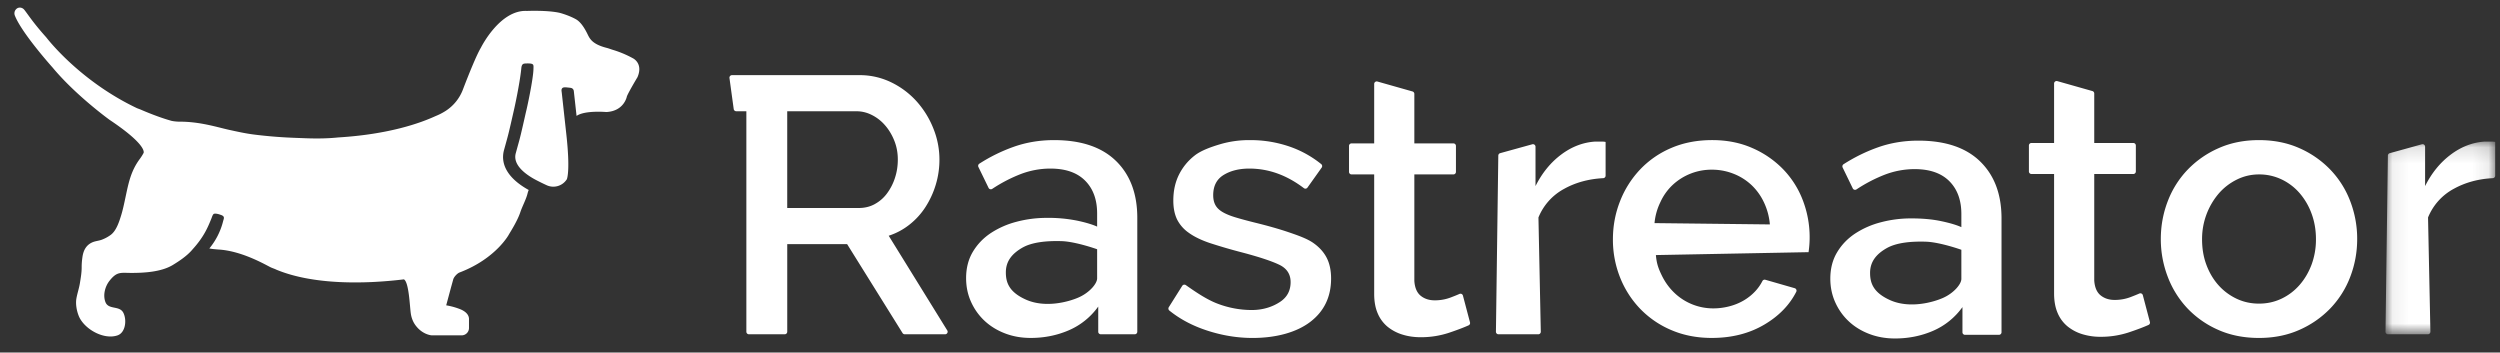
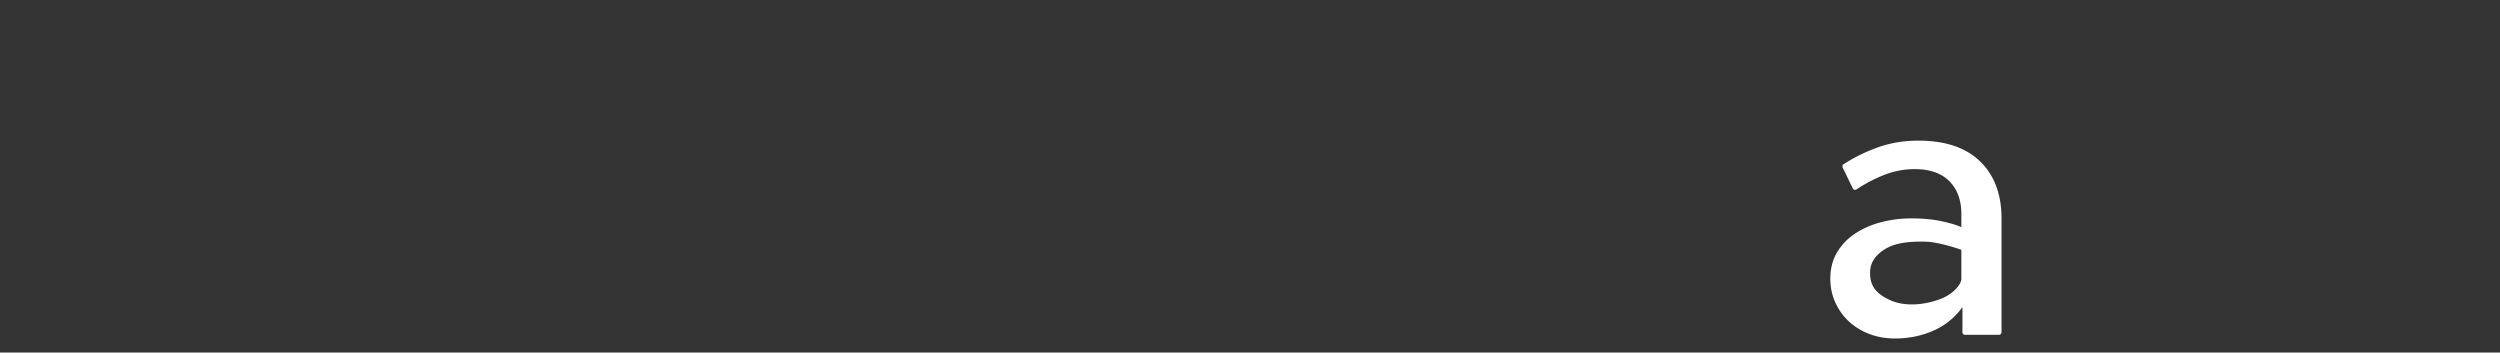
<svg xmlns="http://www.w3.org/2000/svg" xmlns:xlink="http://www.w3.org/1999/xlink" width="156" height="22">
  <rect width="100%" height="100%" fill="#333333" stroke="none" />
  <defs>
-     <path id="a" d="M.072.133h6.844v12.026H.072z" />
-   </defs>
+     </defs>
  <g fill="none" fill-rule="evenodd">
-     <path d="M39.495 3.637a6.442 6.442 0 0 0-1.24-.522c-.126-.037-.272-.095-.37-.12-.973-.242-1.096-.612-1.242-.902-.16-.321-.4-.723-.712-.895-.476-.262-1.01-.397-1.01-.397-.776-.174-2.04-.118-2.04-.118-1.695-.09-2.873 2.294-2.873 2.294-.27.45-.743 1.622-1.11 2.577a2.735 2.735 0 0 1-1.106 1.377l-.002.001c-.195.123-.4.228-.615.313-.937.43-2.884 1.136-6.068 1.331-.616.063-1.262.08-2.052.05h-.006c-.757-.03-1.473-.044-2.602-.162-.825-.087-1.106-.13-2.189-.37-.732-.164-1.799-.507-3.064-.502a2.657 2.657 0 0 1-.474-.047c-.782-.213-1.663-.585-1.95-.71-.068-.03-.178-.063-.246-.096-3.352-1.6-5.333-4.022-5.602-4.363a1.72 1.72 0 0 0-.071-.085C2.035 1.38 1.713.85 1.51.604 1.386.454 1.16.427 1.02.56a.44.44 0 0 0-.071.087.376.376 0 0 0-.017.336c.44 1.105 2.346 3.227 2.346 3.227C4.738 5.965 6.84 7.48 6.84 7.48c2.291 1.529 2.139 2.024 2.12 2.064-.064.12-.14.244-.236.374-.559.753-.702 1.493-.894 2.396-.081.38-.159.763-.273 1.133-.122.397-.306.969-.66 1.219a2.328 2.328 0 0 1-.566.3c-.18.062-.376.075-.555.15-.393.167-.569.498-.63.914a4.3 4.3 0 0 0-.05.657c0 .334-.057.655-.11.982-.051.32-.164.642-.219.959-.059.344.016.757.143 1.078.322.814 1.556 1.523 2.427 1.22.495-.172.588-.956.36-1.407-.238-.471-.93-.17-1.12-.674-.163-.434-.024-.969.258-1.327.469-.59.696-.488 1.364-.488.813 0 1.876-.061 2.592-.5.335-.206.878-.547 1.238-.985.725-.798.962-1.423 1.164-1.914.04-.099.083-.268.17-.293.093-.026.276.022.338.044.093.035.179.05.24.122.067.077.005.2-.021.306-.156.622-.45 1.2-.858 1.694.098.018.197.033.297.042l.258.023c1.377.075 2.746.837 3.232 1.09.139.073.26.1.377.16l.008.004c2.288.956 5.5.909 7.958.61l.012-.002c.317.177.364 1.681.431 2.136.04.267.137.524.299.74.441.59 1.008.619 1.008.619h1.867a.459.459 0 0 0 .456-.461v-.576c-.014-.326-.333-.509-.56-.6a4.347 4.347 0 0 0-.862-.237l.304-1.13.13-.47c.035-.16.25-.393.402-.45 2.316-.88 3.118-2.44 3.083-2.384.137-.225.537-.865.703-1.367.117-.357.368-.82.45-1.162.023-.092.048-.169.077-.234-1.246-.686-1.792-1.567-1.541-2.492l.139-.504c.13-.471.162-.583.495-2.06l.004-.016c.006-.02.338-1.525.437-2.478.01-.105.019-.201.072-.27.027-.033.064-.067.186-.073.1-.005.286-.01.384.017.04.011.096.038.11.083.021.063.012.149.011.216-.004.631-.414 2.515-.467 2.704-.334 1.484-.366 1.6-.502 2.084l-.137.499c-.21.773.724 1.388 1.3 1.685.203.106.42.211.626.306.443.207.97.06 1.244-.344l.018-.026c.035-.087.204-.647-.026-2.756l-.292-2.659c-.012-.101-.036-.182.027-.262.063-.08.227-.06.328-.05.115.013.158.014.233.03.09.021.155.099.165.191l.172 1.554c.517-.364 1.858-.243 1.858-.243 1.12-.058 1.282-.977 1.282-.977.115-.29.661-1.198.661-1.198.373-.87-.284-1.179-.284-1.179M75.306 20.62c-.899-.294-1.678-.709-2.339-1.242a.162.162 0 0 1-.034-.21l.839-1.333a.158.158 0 0 1 .225-.044c.667.469 1.321.907 1.975 1.156a5.978 5.978 0 0 0 2.141.398c.744 0 1.339-.224 1.771-.513.433-.288.65-.698.65-1.23 0-.5-.243-.865-.73-1.092-.485-.229-1.245-.479-2.277-.752a34.167 34.167 0 0 1-2.057-.6c-.531-.182-.964-.394-1.298-.637a2.24 2.24 0 0 1-.73-.843c-.15-.319-.227-.706-.227-1.162 0-.607.118-1.146.353-1.617.235-.47.562-.869.98-1.195.417-.327 1.05-.543 1.612-.711a6.38 6.38 0 0 1 1.822-.25 7.48 7.48 0 0 1 2.506.41 6.52 6.52 0 0 1 1.957 1.088c.065.053.077.15.028.218l-.888 1.248a.158.158 0 0 1-.225.032c-1.07-.813-2.204-1.22-3.4-1.22-.638 0-1.173.133-1.606.399-.433.266-.65.687-.65 1.264 0 .243.047.448.138.615.09.167.239.311.444.433.205.121.47.231.797.33.326.099.732.209 1.218.33.805.197 1.5.395 2.084.592.585.198 1.18.408 1.559.674.38.265.66.577.843.933.182.357.273.786.273 1.287 0 1.14-.429 2.039-1.287 2.7-.858.66-2.135 1.012-3.608 1.012-.957 0-1.91-.156-2.859-.468m15.135.137c-.58.193-1.188.29-1.8.285-.394 0-.766-.053-1.115-.16a2.734 2.734 0 0 1-.922-.478 2.165 2.165 0 0 1-.627-.831c-.152-.342-.228-.755-.228-1.241v-7.448h-1.413a.159.159 0 0 1-.158-.159V9.106c0-.087.07-.158.158-.158h1.413V5.24c0-.105.1-.181.202-.153l2.189.62a.16.16 0 0 1 .115.154v3.087h2.437c.088 0 .159.07.159.158v1.619c0 .088-.07.159-.159.159h-2.437v6.65c.03.426.163.733.398.923.236.19.528.284.877.284.35 0 .683-.06 1.003-.182.219-.083.398-.156.538-.218.09-.04.19.01.216.105l.441 1.67a.157.157 0 0 1-.085.184c-.307.138-.707.29-1.202.457m7.164-8.974a3.54 3.54 0 0 0-1.606 1.788l.147 7.13c0 .088-.07.159-.158.159h-2.484a.159.159 0 0 1-.158-.159l.148-10.99c0-.071.047-.134.116-.153l2.006-.555a.159.159 0 0 1 .2.153v2.456c.41-.82.946-1.476 1.607-1.97.66-.493 1.37-.763 2.13-.808h.375c.098 0 .186.007.262.023v2.105a.158.158 0 0 1-.151.156c-.91.048-1.722.27-2.434.665m12.459.832a3.565 3.565 0 0 0-.786-1.082 3.5 3.5 0 0 0-1.116-.695 3.64 3.64 0 0 0-1.344-.25 3.553 3.553 0 0 0-2.437.945c-.326.306-.59.674-.774 1.082-.2.41-.325.853-.365 1.307l7.198.082a4.003 4.003 0 0 0-.376-1.39m-5.774 7.984a5.884 5.884 0 0 1-1.947-1.333 6.007 6.007 0 0 1-1.253-1.959 6.348 6.348 0 0 1-.444-2.368c0-.835.148-1.629.444-2.38a6.112 6.112 0 0 1 1.253-1.982 5.797 5.797 0 0 1 1.947-1.344c.76-.326 1.61-.49 2.551-.49.926 0 1.765.168 2.517.502a6.013 6.013 0 0 1 1.924 1.332 5.7 5.7 0 0 1 1.22 1.936 6.434 6.434 0 0 1 .352 3.223l-9.526.181c.045.532.154.829.359 1.254.205.425.47.793.797 1.105.653.624 1.522.97 2.425.968.334 0 .665-.042.991-.126.327-.083.626-.205.9-.364.273-.16.516-.353.729-.581a2.77 2.77 0 0 0 .444-.632.157.157 0 0 1 .184-.083l1.83.526a.16.16 0 0 1 .1.225c-.416.818-1.067 1.493-1.955 2.025-.949.57-2.053.854-3.314.854-.926 0-1.769-.163-2.528-.49m33.392-4.065c.182.486.433.908.751 1.264.315.354.7.64 1.128.843.433.205.9.307 1.4.307.501 0 .968-.102 1.401-.307.433-.205.809-.49 1.128-.854.319-.364.57-.79.752-1.275.186-.51.279-1.051.273-1.595 0-.562-.091-1.09-.273-1.583a4.08 4.08 0 0 0-.752-1.287 3.446 3.446 0 0 0-1.128-.854 3.234 3.234 0 0 0-1.4-.307c-.486 0-.946.106-1.378.319-.43.21-.813.504-1.128.865a4.372 4.372 0 0 0-1.047 2.87c0 .577.09 1.108.273 1.594m.74 4.054a5.926 5.926 0 0 1-1.924-1.343 5.929 5.929 0 0 1-1.23-1.97 6.535 6.535 0 0 1-.433-2.358c0-.82.144-1.606.432-2.357a5.84 5.84 0 0 1 1.242-1.97 6.058 6.058 0 0 1 1.936-1.344c.751-.334 1.59-.501 2.517-.501.926 0 1.765.167 2.516.5a6.052 6.052 0 0 1 1.936 1.345 5.826 5.826 0 0 1 1.242 1.97 6.52 6.52 0 0 1 .432 2.357c0 .82-.144 1.606-.432 2.357a5.833 5.833 0 0 1-1.242 1.97 6.058 6.058 0 0 1-1.936 1.344c-.751.334-1.59.502-2.516.502-.942 0-1.788-.168-2.54-.502M54.578 12.74c-.296.16-.626.239-.99.239h-4.465V6.943h4.328c.334 0 .657.08.968.24.311.159.585.375.82.649.235.273.425.592.57.956.144.365.215.752.215 1.162 0 .41-.06.797-.182 1.161a3.347 3.347 0 0 1-.5.968 2.34 2.34 0 0 1-.764.66m4.531 7.879l-3.654-5.908c.47-.152.904-.383 1.298-.695a4.48 4.48 0 0 0 1.002-1.104 5.51 5.51 0 0 0 .638-1.39c.153-.51.23-1.039.228-1.571a5.16 5.16 0 0 0-.376-1.925A5.636 5.636 0 0 0 57.21 6.34a5.151 5.151 0 0 0-1.583-1.196 4.49 4.49 0 0 0-2.015-.455h-7.936a.159.159 0 0 0-.157.184l.265 1.936a.16.16 0 0 0 .157.133h.632V20.7c0 .088.071.159.16.159h2.233a.159.159 0 0 0 .158-.16v-5.466h3.736l3.46 5.551a.16.16 0 0 0 .135.075h2.52c.125 0 .2-.137.135-.242m73.757.114c-.58.193-1.188.29-1.799.285a3.82 3.82 0 0 1-1.116-.159 2.73 2.73 0 0 1-.922-.478 2.165 2.165 0 0 1-.627-.832c-.151-.341-.228-.755-.228-1.241v-7.448h-1.413a.159.159 0 0 1-.158-.159V9.081c0-.088.07-.159.158-.159h1.413V5.214c0-.105.1-.18.202-.152l2.189.62a.16.16 0 0 1 .115.153v3.087h2.437c.088 0 .159.071.159.159v1.618c0 .088-.07.16-.159.16h-2.437v6.65c.03.425.163.733.398.922.236.19.528.285.877.285.35 0 .683-.06 1.003-.182.219-.084.398-.157.539-.219a.157.157 0 0 1 .215.106l.441 1.67a.157.157 0 0 1-.085.184c-.306.137-.707.29-1.202.456" fill="#FFF" fill-rule="nonzero" />
    <g transform="translate(148.784 8.701)">
      <mask id="b" fill="#fff">
        <use xlink:href="#a" />
      </mask>
      <path d="M4.33 3.082A3.54 3.54 0 0 0 2.726 4.87L2.873 12a.16.16 0 0 1-.159.159H.231a.159.159 0 0 1-.16-.16L.22 1.01C.22.94.267.877.336.858L2.342.302c.1-.028.2.048.2.153v2.456c.41-.82.946-1.476 1.607-1.97.66-.493 1.37-.763 2.13-.808h.375c.099 0 .186.007.262.022V2.26a.158.158 0 0 1-.15.157c-.911.047-1.723.27-2.435.665" fill="#FFF" fill-rule="nonzero" mask="url(#b)" />
    </g>
-     <path d="M63.633 15.542c.101-.062.213-.11.324-.16-.013.003-.03.004-.038.009-.286.15-.659.278-.992.81a2.28 2.28 0 0 1 .706-.66" fill="#009FC7" fill-rule="nonzero" />
-     <path d="M68.461 16.093v1.275c0 .329-.47.886-1.14 1.185-.671.299-2.118.676-3.31.14-1.059-.475-1.246-1.08-1.246-1.699 0-.71.402-1.178 1.026-1.537.625-.358 1.562-.436 2.449-.41.887.027 2.221.506 2.221.506v.54zm1.174-6.052c-.889-.866-2.176-1.298-3.86-1.298-.897 0-1.74.14-2.53.421a10.4 10.4 0 0 0-2.135 1.05.162.162 0 0 0-.057.206l.634 1.304c.042.086.15.114.23.061a9.312 9.312 0 0 1 1.75-.913 5.215 5.215 0 0 1 1.879-.353c.941 0 1.663.25 2.164.752.5.501.751 1.184.751 2.05v.82c-.303-.137-.724-.262-1.264-.376a9.16 9.16 0 0 0-1.878-.17c-.638 0-1.261.079-1.868.238a5.395 5.395 0 0 0-1.618.706c-.47.311-.846.703-1.127 1.173-.28.471-.421 1.018-.421 1.64 0 .532.102 1.025.307 1.48.205.456.486.85.843 1.185.357.334.782.596 1.276.786.493.19 1.028.284 1.605.284.85 0 1.644-.16 2.38-.478a4.392 4.392 0 0 0 1.834-1.48V20.7c0 .088.07.159.159.159h2.12a.159.159 0 0 0 .158-.16v-7.106c0-1.503-.444-2.688-1.332-3.553v.001z" fill="#FFF" fill-rule="nonzero" />
    <path d="M117.349 15.542c.101-.062.213-.11.324-.16-.013.003-.03.004-.039.009-.285.15-.658.278-.991.81a2.28 2.28 0 0 1 .706-.66" fill="#009FC7" fill-rule="nonzero" />
    <path d="M122.389 16.127v1.275c0 .328-.47.886-1.141 1.185-.67.298-2.118.676-3.31.14-1.058-.476-1.245-1.081-1.245-1.7 0-.708.401-1.178 1.026-1.536.624-.359 1.561-.437 2.448-.41.888.027 2.222.505 2.222.505v.541zm1.173-6.052c-.888-.866-2.175-1.299-3.86-1.299-.897 0-1.74.14-2.529.422-.745.265-1.457.615-2.135 1.049a.162.162 0 0 0-.057.206l.633 1.305c.042.086.15.113.23.061a9.299 9.299 0 0 1 1.75-.913 5.216 5.216 0 0 1 1.88-.353c.94 0 1.662.25 2.163.751.501.501.752 1.185.752 2.05v.82c-.304-.137-.725-.262-1.264-.375-.539-.115-1.166-.171-1.879-.171-.638 0-1.26.08-1.868.239a5.387 5.387 0 0 0-1.617.706c-.47.311-.847.702-1.127 1.173-.281.47-.422 1.017-.422 1.64 0 .531.103 1.025.308 1.48.205.455.485.85.842 1.184.357.335.782.597 1.276.786.493.19 1.029.285 1.606.285.85 0 1.644-.16 2.38-.478a4.394 4.394 0 0 0 1.833-1.48v1.572c0 .087.071.158.159.158h2.12a.16.16 0 0 0 .159-.158v-7.107c0-1.504-.445-2.688-1.333-3.553z" fill="#FFF" fill-rule="nonzero" />
  </g>
</svg>